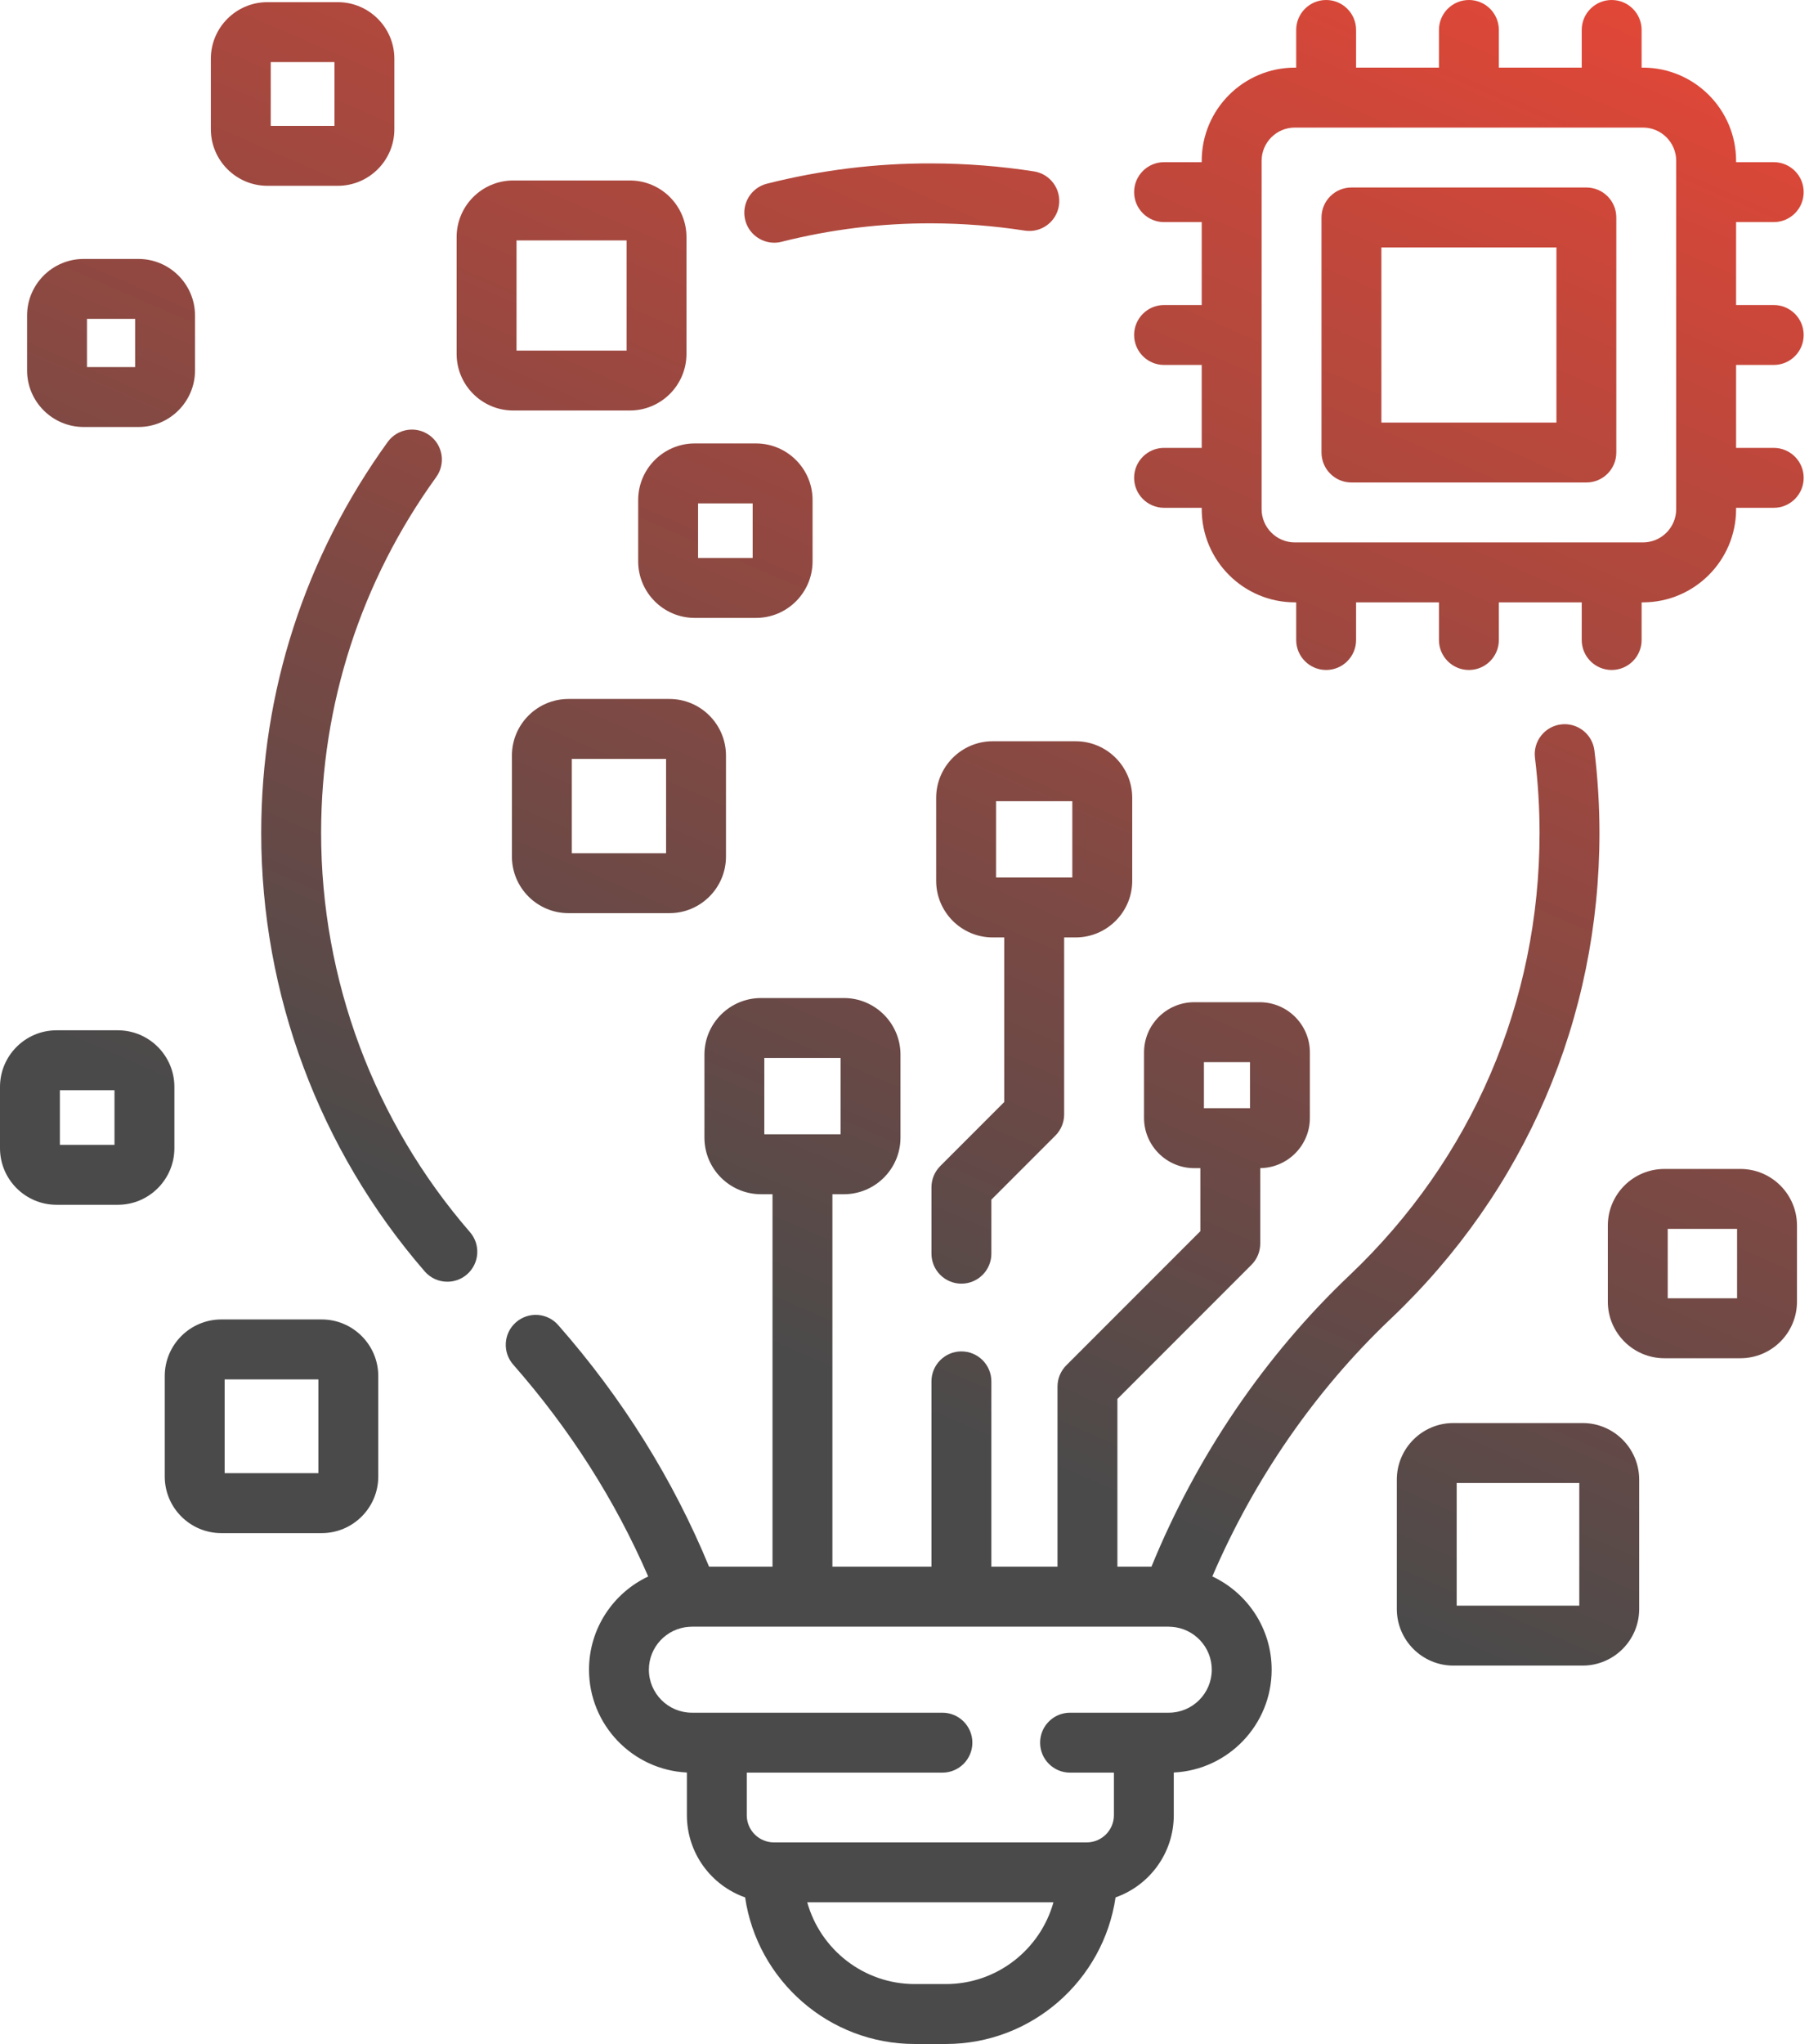
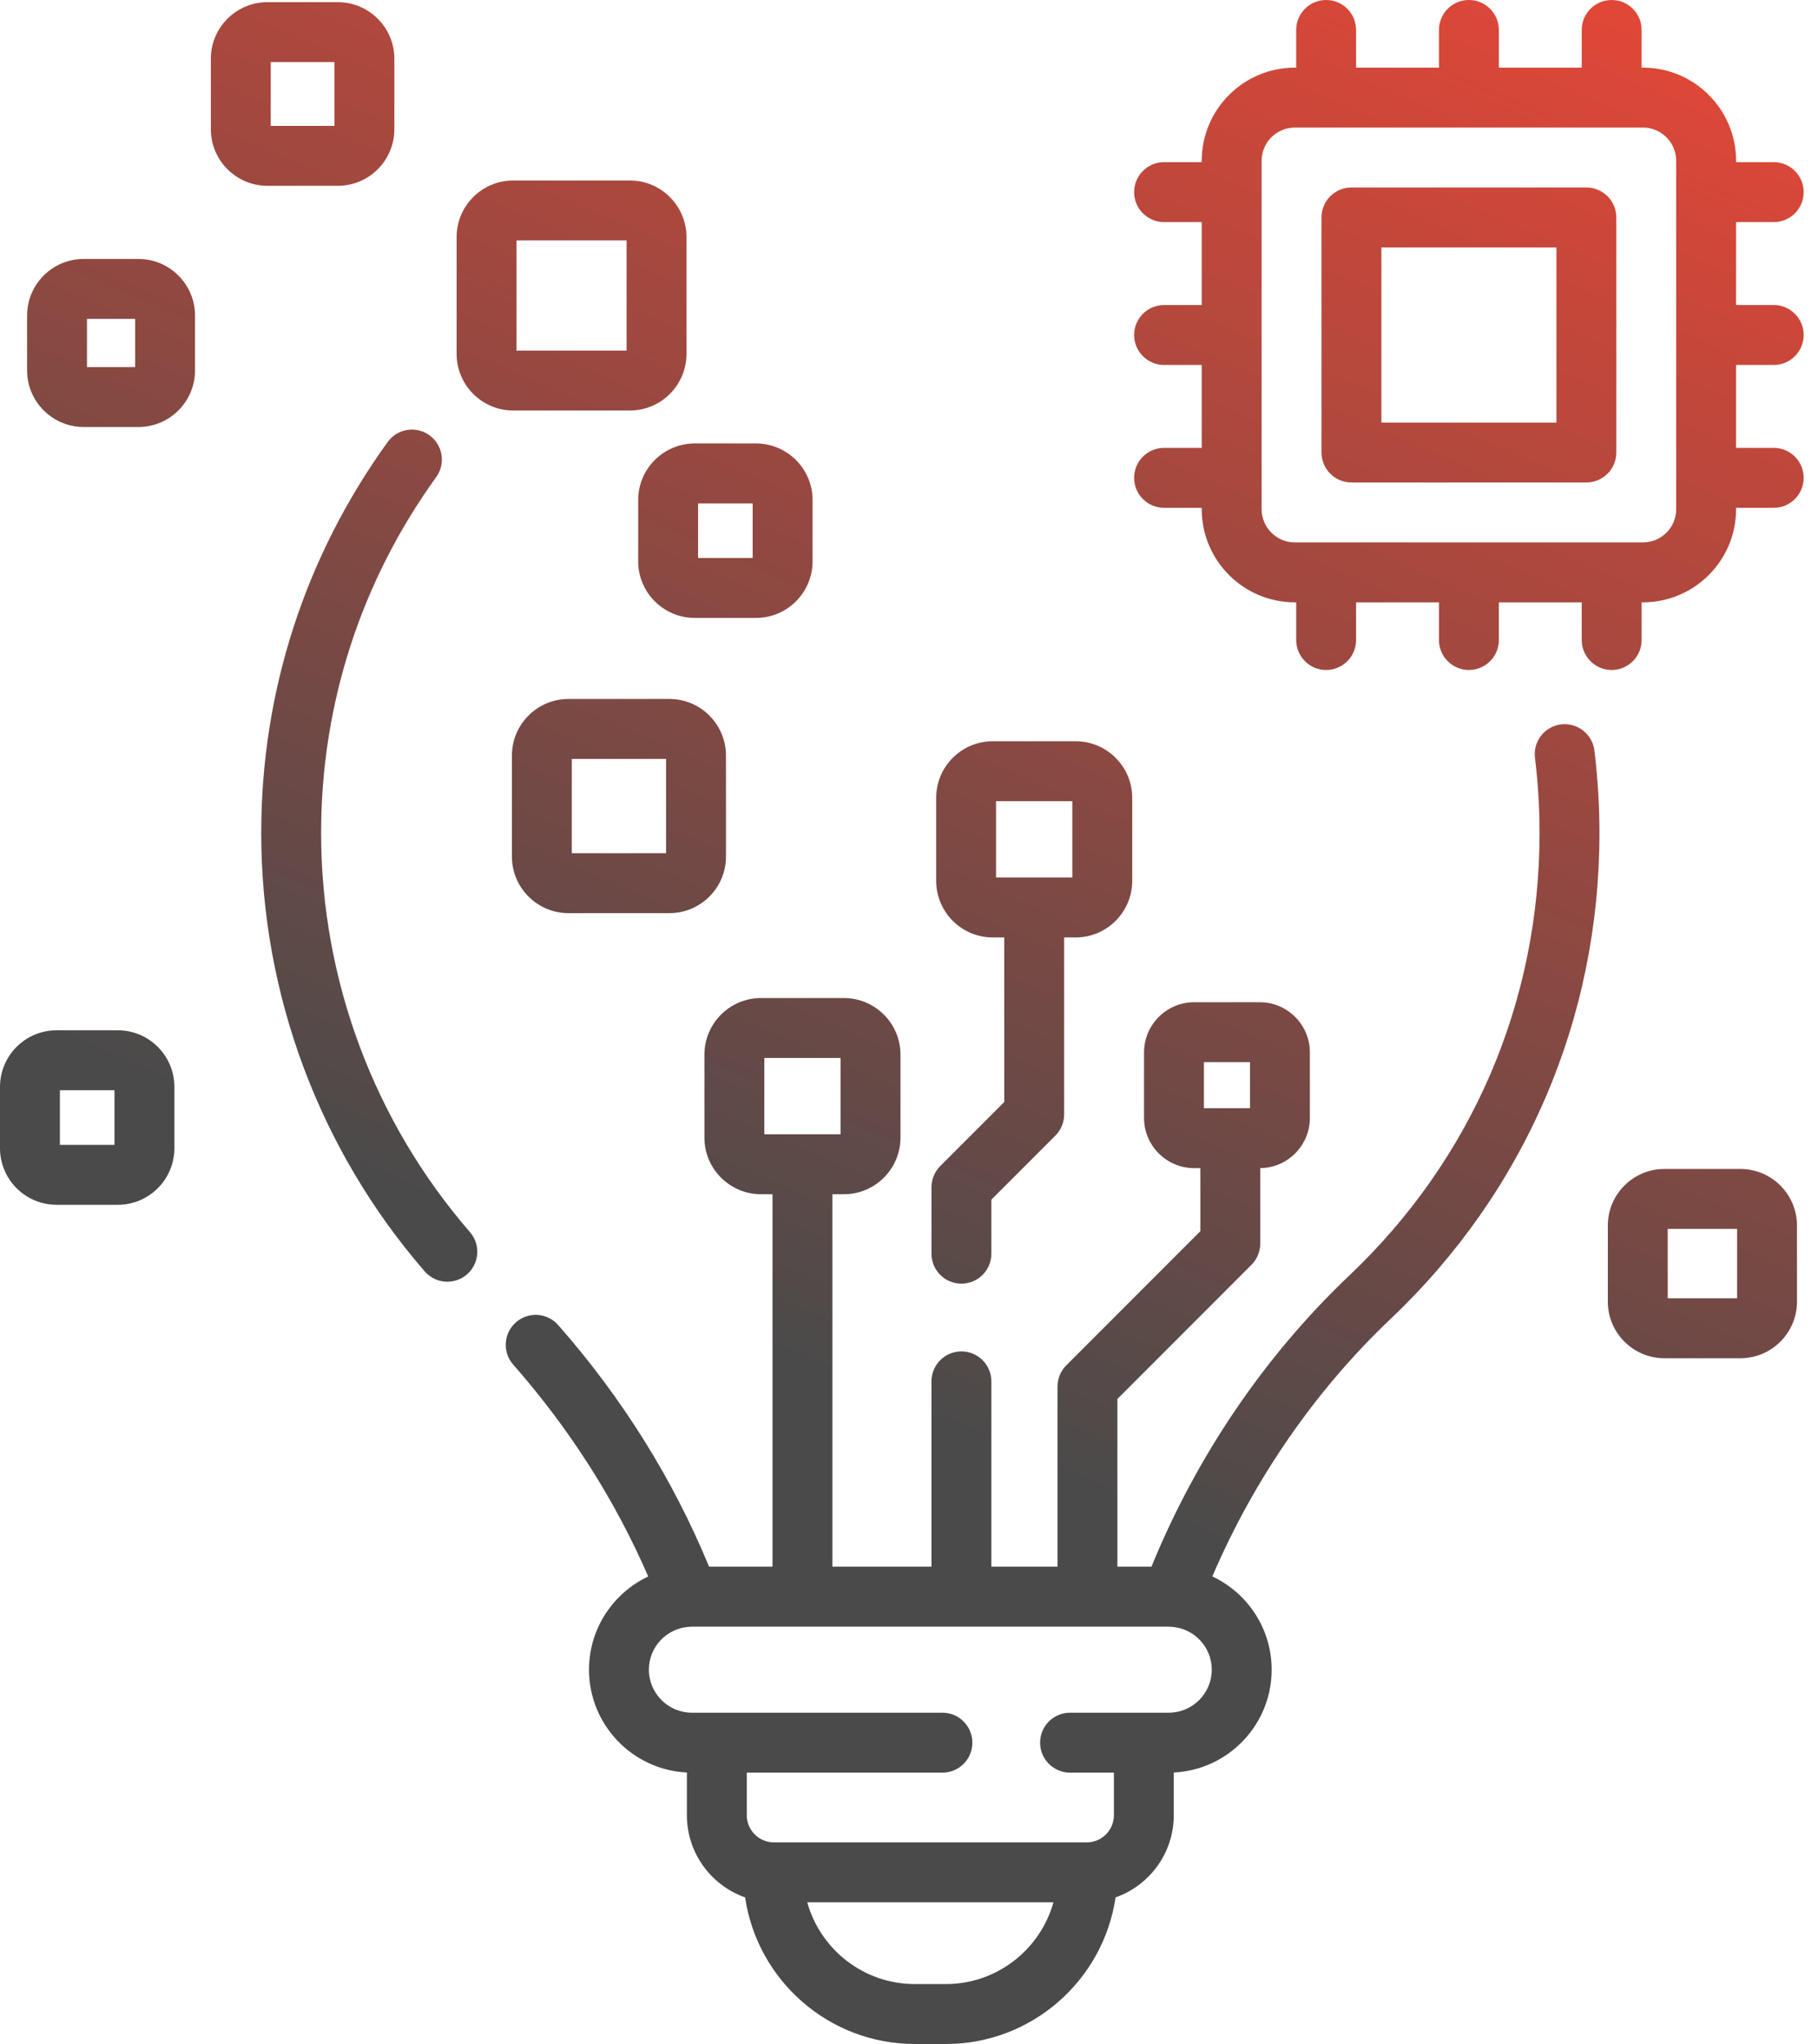
<svg xmlns="http://www.w3.org/2000/svg" width="89" height="100" viewBox="0 0 89 100" fill="none">
  <path d="M45.83 39.034V43.094C45.83 44.621 47.072 45.863 48.598 45.863H49.163V53.915L46.029 57.049C45.755 57.324 45.6 57.696 45.6 58.085V61.335C45.6 62.145 46.256 62.801 47.066 62.801C47.876 62.801 48.532 62.145 48.532 61.335V58.692L51.665 55.559C51.94 55.284 52.095 54.911 52.095 54.523V45.863H52.659C54.185 45.863 55.428 44.621 55.428 43.094V39.034C55.428 37.507 54.185 36.265 52.659 36.265H48.598C47.072 36.265 45.83 37.507 45.83 39.034ZM48.761 39.197H52.495V42.931H48.761V39.197Z" fill="url(#paint0_linear_915_418)" />
  <path d="M27.83 34.196C26.303 34.196 25.061 35.438 25.061 36.965V41.907C25.061 43.433 26.303 44.675 27.83 44.675H32.772C34.298 44.675 35.54 43.434 35.54 41.907V36.965C35.54 35.438 34.298 34.196 32.772 34.196H27.83ZM32.608 41.743H27.993V37.129H32.608V41.743Z" fill="url(#paint1_linear_915_418)" />
  <path d="M31.242 24.463V27.463C31.242 28.989 32.484 30.231 34.011 30.231H37.01C38.537 30.231 39.779 28.989 39.779 27.463V24.463C39.779 22.937 38.537 21.695 37.01 21.695H34.011C32.484 21.695 31.242 22.937 31.242 24.463ZM34.174 24.627H36.847V27.299H34.174V24.627Z" fill="url(#paint2_linear_915_418)" />
  <path d="M8.537 53.175C8.537 51.648 7.295 50.406 5.768 50.406H2.769C1.242 50.406 0 51.648 0 53.175V56.174C0 57.701 1.242 58.943 2.769 58.943H5.768C7.295 58.943 8.537 57.701 8.537 56.174V53.175ZM5.605 56.011H2.932V53.338H5.605L5.605 56.011Z" fill="url(#paint3_linear_915_418)" />
-   <path d="M15.749 64.553H10.834C9.307 64.553 8.065 65.795 8.065 67.322V72.237C8.065 73.764 9.307 75.006 10.834 75.006H15.749C17.276 75.006 18.518 73.764 18.518 72.237V67.322C18.518 65.795 17.276 64.553 15.749 64.553ZM15.586 72.074H10.997V67.485H15.586V72.074Z" fill="url(#paint4_linear_915_418)" />
  <path d="M78.301 40.751C78.301 39.41 78.218 38.052 78.054 36.717C77.955 35.913 77.221 35.342 76.42 35.441C75.617 35.539 75.045 36.271 75.144 37.075C75.294 38.292 75.369 39.529 75.369 40.751C75.369 49.016 72.066 56.701 66.066 62.392C61.914 66.329 58.578 71.243 56.369 76.65H54.702V68.443L61.266 61.879C61.541 61.604 61.695 61.231 61.695 60.842V57.149C63.037 57.134 64.125 56.038 64.125 54.693V51.489C64.125 50.134 63.023 49.032 61.668 49.032H58.463C57.108 49.032 56.006 50.134 56.006 51.489V54.693C56.006 56.048 57.109 57.15 58.463 57.15H58.763V60.235L52.199 66.799C51.925 67.074 51.77 67.447 51.77 67.835V76.65H48.532V67.582C48.532 66.773 47.876 66.116 47.066 66.116C46.256 66.116 45.6 66.773 45.6 67.582V76.65H40.75V58.426H41.314C42.841 58.426 44.083 57.184 44.083 55.657V51.597C44.083 50.07 42.841 48.828 41.314 48.828H37.254C35.727 48.828 34.485 50.07 34.485 51.597V55.657C34.485 57.184 35.727 58.426 37.254 58.426H37.818V76.65H34.713C32.95 72.377 30.47 68.403 27.326 64.827C26.792 64.219 25.866 64.159 25.257 64.694C24.649 65.228 24.59 66.154 25.124 66.762C27.896 69.916 30.114 73.396 31.733 77.128C30.022 77.933 28.835 79.674 28.835 81.687C28.835 84.382 30.962 86.59 33.627 86.718V88.808C33.627 90.663 34.819 92.245 36.477 92.828C37.072 96.879 40.57 100 44.784 100H46.305C50.519 100 54.017 96.879 54.612 92.828C56.27 92.245 57.462 90.664 57.462 88.808V86.718C60.127 86.59 62.254 84.382 62.254 81.687C62.254 79.671 61.063 77.929 59.349 77.125C61.399 72.351 64.395 68.017 68.084 64.519C74.673 58.269 78.301 49.829 78.301 40.751ZM58.938 51.964H61.193V54.218H58.938V51.964ZM37.417 51.76H41.151V55.494H37.417V51.76ZM46.305 97.068H44.784C42.278 97.068 40.161 95.373 39.519 93.069H51.571C50.928 95.373 48.811 97.068 46.305 97.068ZM57.218 83.792H52.384C51.574 83.792 50.918 84.449 50.918 85.258C50.918 86.068 51.574 86.724 52.384 86.724H54.531V88.808C54.531 89.541 53.934 90.137 53.202 90.137H37.887C37.154 90.137 36.558 89.541 36.558 88.808V86.724H46.136C46.946 86.724 47.602 86.068 47.602 85.258C47.602 84.449 46.946 83.792 46.136 83.792H33.871C32.711 83.792 31.766 82.848 31.766 81.687C31.766 80.575 32.634 79.664 33.728 79.59C33.745 79.59 33.764 79.589 33.782 79.589C33.815 79.588 33.848 79.585 33.881 79.583L33.891 79.583H57.217L57.205 79.583C57.236 79.585 57.268 79.587 57.3 79.589C57.32 79.59 57.339 79.59 57.358 79.59C58.453 79.663 59.322 80.575 59.322 81.688C59.322 82.848 58.378 83.792 57.218 83.792Z" fill="url(#paint5_linear_915_418)" />
  <path d="M15.72 40.752C15.72 34.465 17.668 28.445 21.354 23.341C21.829 22.685 21.681 21.769 21.024 21.295C20.368 20.821 19.452 20.968 18.978 21.625C14.928 27.23 12.788 33.845 12.788 40.752C12.788 48.634 15.631 56.252 20.792 62.202C21.082 62.536 21.49 62.707 21.9 62.707C22.241 62.707 22.583 62.589 22.86 62.349C23.472 61.818 23.538 60.892 23.007 60.281C18.308 54.863 15.72 47.928 15.72 40.752Z" fill="url(#paint6_linear_915_418)" />
-   <path d="M37.902 11.874C38.021 11.874 38.142 11.86 38.262 11.829C40.657 11.225 43.135 10.916 45.613 10.927C47.137 10.93 48.669 11.05 50.166 11.282C50.967 11.407 51.715 10.859 51.839 10.059C51.964 9.259 51.416 8.509 50.616 8.385C48.973 8.13 47.292 7.998 45.619 7.995C42.887 7.983 40.175 8.322 37.544 8.987C36.759 9.185 36.284 9.982 36.482 10.767C36.65 11.431 37.247 11.874 37.902 11.874Z" fill="url(#paint7_linear_915_418)" />
  <path d="M25.123 20.083H30.837C32.364 20.083 33.606 18.841 33.606 17.314V11.599C33.606 10.072 32.364 8.83 30.837 8.83H25.123C23.596 8.83 22.354 10.072 22.354 11.599V17.314C22.354 18.841 23.596 20.083 25.123 20.083ZM25.286 11.762H30.674V17.151H25.286V11.762Z" fill="url(#paint8_linear_915_418)" />
-   <path d="M77.478 69.621H71.149C69.623 69.621 68.381 70.863 68.381 72.39V78.718C68.381 80.245 69.623 81.487 71.149 81.487H77.478C79.004 81.487 80.246 80.245 80.246 78.718V72.39C80.246 70.864 79.004 69.621 77.478 69.621ZM77.314 78.555H71.312V72.553H77.314V78.555Z" fill="url(#paint9_linear_915_418)" />
  <path d="M85.202 57.19H81.48C79.953 57.19 78.711 58.432 78.711 59.959V63.681C78.711 65.208 79.953 66.45 81.48 66.45H85.202C86.729 66.45 87.971 65.208 87.971 63.681V59.959C87.971 58.432 86.729 57.19 85.202 57.19ZM85.039 63.518H81.643V60.122H85.039V63.518Z" fill="url(#paint10_linear_915_418)" />
  <path d="M13.09 9.09H16.537C18.064 9.09 19.306 7.848 19.306 6.321V2.874C19.306 1.348 18.064 0.106 16.537 0.106H13.09C11.563 0.106 10.322 1.348 10.322 2.874V6.321C10.322 7.848 11.564 9.09 13.09 9.09ZM13.254 3.038H16.374V6.158H13.254V3.038Z" fill="url(#paint11_linear_915_418)" />
  <path d="M4.095 20.89H6.778C8.305 20.89 9.547 19.648 9.547 18.122V15.438C9.547 13.911 8.305 12.669 6.778 12.669H4.095C2.568 12.669 1.326 13.911 1.326 15.438V18.122C1.326 19.648 2.568 20.89 4.095 20.89ZM4.258 15.601H6.615V17.959H4.258V15.601Z" fill="url(#paint12_linear_915_418)" />
  <path d="M77.66 9.173H66.16C65.35 9.173 64.694 9.829 64.694 10.639V22.139C64.694 22.949 65.35 23.605 66.16 23.605H77.66C78.47 23.605 79.126 22.949 79.126 22.139V10.639C79.126 9.829 78.47 9.173 77.66 9.173ZM76.195 20.673H67.626V12.105H76.195V20.673Z" fill="url(#paint13_linear_915_418)" />
  <path d="M86.833 17.855C87.643 17.855 88.299 17.199 88.299 16.389C88.299 15.579 87.643 14.923 86.833 14.923H84.99V10.866H86.833C87.643 10.866 88.299 10.21 88.299 9.4C88.299 8.59 87.643 7.934 86.833 7.934H84.99V7.868C84.99 5.354 82.945 3.309 80.431 3.309H80.365V1.466C80.365 0.656 79.709 0 78.899 0C78.089 0 77.433 0.656 77.433 1.466V3.309H73.376V1.466C73.376 0.656 72.72 0 71.91 0C71.1 0 70.444 0.656 70.444 1.466V3.309H66.387V1.466C66.387 0.656 65.731 0 64.921 0C64.111 0 63.455 0.656 63.455 1.466V3.309H63.389C60.875 3.309 58.83 5.354 58.83 7.868V7.934H56.987C56.178 7.934 55.521 8.59 55.521 9.4C55.521 10.21 56.178 10.866 56.987 10.866H58.83V14.923H56.987C56.178 14.923 55.521 15.579 55.521 16.389C55.521 17.198 56.178 17.855 56.987 17.855H58.83V21.912H56.987C56.178 21.912 55.521 22.568 55.521 23.378C55.521 24.188 56.178 24.844 56.987 24.844H58.83V24.91C58.83 27.424 60.875 29.469 63.389 29.469H63.455V31.312C63.455 32.121 64.111 32.778 64.921 32.778C65.731 32.778 66.387 32.121 66.387 31.312V29.469H70.444V31.312C70.444 32.121 71.1 32.778 71.91 32.778C72.72 32.778 73.376 32.121 73.376 31.312V29.469H77.433V31.312C77.433 32.121 78.09 32.778 78.899 32.778C79.709 32.778 80.365 32.121 80.365 31.312V29.469H80.431C82.945 29.469 84.99 27.424 84.99 24.91V24.844H86.833C87.643 24.844 88.299 24.187 88.299 23.378C88.299 22.568 87.643 21.912 86.833 21.912H84.99V17.855H86.833ZM82.058 24.91C82.058 25.807 81.329 26.537 80.431 26.537H63.389C62.492 26.537 61.762 25.807 61.762 24.91V7.868C61.762 6.97 62.492 6.241 63.389 6.241H80.431C81.329 6.241 82.058 6.97 82.058 7.868V24.91Z" fill="url(#paint14_linear_915_418)" />
  <defs>
    <linearGradient id="paint0_linear_915_418" x1="32.532" y1="63.571" x2="69.37" y2="-20.982" gradientUnits="userSpaceOnUse">
      <stop stop-color="#4B4A4A" />
      <stop offset="1" stop-color="#FF4633" />
    </linearGradient>
    <linearGradient id="paint1_linear_915_418" x1="32.532" y1="63.571" x2="69.37" y2="-20.982" gradientUnits="userSpaceOnUse">
      <stop stop-color="#4B4A4A" />
      <stop offset="1" stop-color="#FF4633" />
    </linearGradient>
    <linearGradient id="paint2_linear_915_418" x1="32.532" y1="63.571" x2="69.37" y2="-20.982" gradientUnits="userSpaceOnUse">
      <stop stop-color="#4B4A4A" />
      <stop offset="1" stop-color="#FF4633" />
    </linearGradient>
    <linearGradient id="paint3_linear_915_418" x1="32.532" y1="63.571" x2="69.37" y2="-20.982" gradientUnits="userSpaceOnUse">
      <stop stop-color="#4B4A4A" />
      <stop offset="1" stop-color="#FF4633" />
    </linearGradient>
    <linearGradient id="paint4_linear_915_418" x1="32.532" y1="63.571" x2="69.37" y2="-20.982" gradientUnits="userSpaceOnUse">
      <stop stop-color="#4B4A4A" />
      <stop offset="1" stop-color="#FF4633" />
    </linearGradient>
    <linearGradient id="paint5_linear_915_418" x1="32.532" y1="63.571" x2="69.37" y2="-20.982" gradientUnits="userSpaceOnUse">
      <stop stop-color="#4B4A4A" />
      <stop offset="1" stop-color="#FF4633" />
    </linearGradient>
    <linearGradient id="paint6_linear_915_418" x1="32.532" y1="63.571" x2="69.37" y2="-20.982" gradientUnits="userSpaceOnUse">
      <stop stop-color="#4B4A4A" />
      <stop offset="1" stop-color="#FF4633" />
    </linearGradient>
    <linearGradient id="paint7_linear_915_418" x1="32.532" y1="63.571" x2="69.37" y2="-20.982" gradientUnits="userSpaceOnUse">
      <stop stop-color="#4B4A4A" />
      <stop offset="1" stop-color="#FF4633" />
    </linearGradient>
    <linearGradient id="paint8_linear_915_418" x1="32.532" y1="63.571" x2="69.37" y2="-20.982" gradientUnits="userSpaceOnUse">
      <stop stop-color="#4B4A4A" />
      <stop offset="1" stop-color="#FF4633" />
    </linearGradient>
    <linearGradient id="paint9_linear_915_418" x1="32.532" y1="63.571" x2="69.37" y2="-20.982" gradientUnits="userSpaceOnUse">
      <stop stop-color="#4B4A4A" />
      <stop offset="1" stop-color="#FF4633" />
    </linearGradient>
    <linearGradient id="paint10_linear_915_418" x1="32.532" y1="63.571" x2="69.37" y2="-20.982" gradientUnits="userSpaceOnUse">
      <stop stop-color="#4B4A4A" />
      <stop offset="1" stop-color="#FF4633" />
    </linearGradient>
    <linearGradient id="paint11_linear_915_418" x1="32.532" y1="63.571" x2="69.37" y2="-20.982" gradientUnits="userSpaceOnUse">
      <stop stop-color="#4B4A4A" />
      <stop offset="1" stop-color="#FF4633" />
    </linearGradient>
    <linearGradient id="paint12_linear_915_418" x1="32.532" y1="63.571" x2="69.37" y2="-20.982" gradientUnits="userSpaceOnUse">
      <stop stop-color="#4B4A4A" />
      <stop offset="1" stop-color="#FF4633" />
    </linearGradient>
    <linearGradient id="paint13_linear_915_418" x1="32.532" y1="63.571" x2="69.37" y2="-20.982" gradientUnits="userSpaceOnUse">
      <stop stop-color="#4B4A4A" />
      <stop offset="1" stop-color="#FF4633" />
    </linearGradient>
    <linearGradient id="paint14_linear_915_418" x1="32.532" y1="63.571" x2="69.37" y2="-20.982" gradientUnits="userSpaceOnUse">
      <stop stop-color="#4B4A4A" />
      <stop offset="1" stop-color="#FF4633" />
    </linearGradient>
  </defs>
</svg>